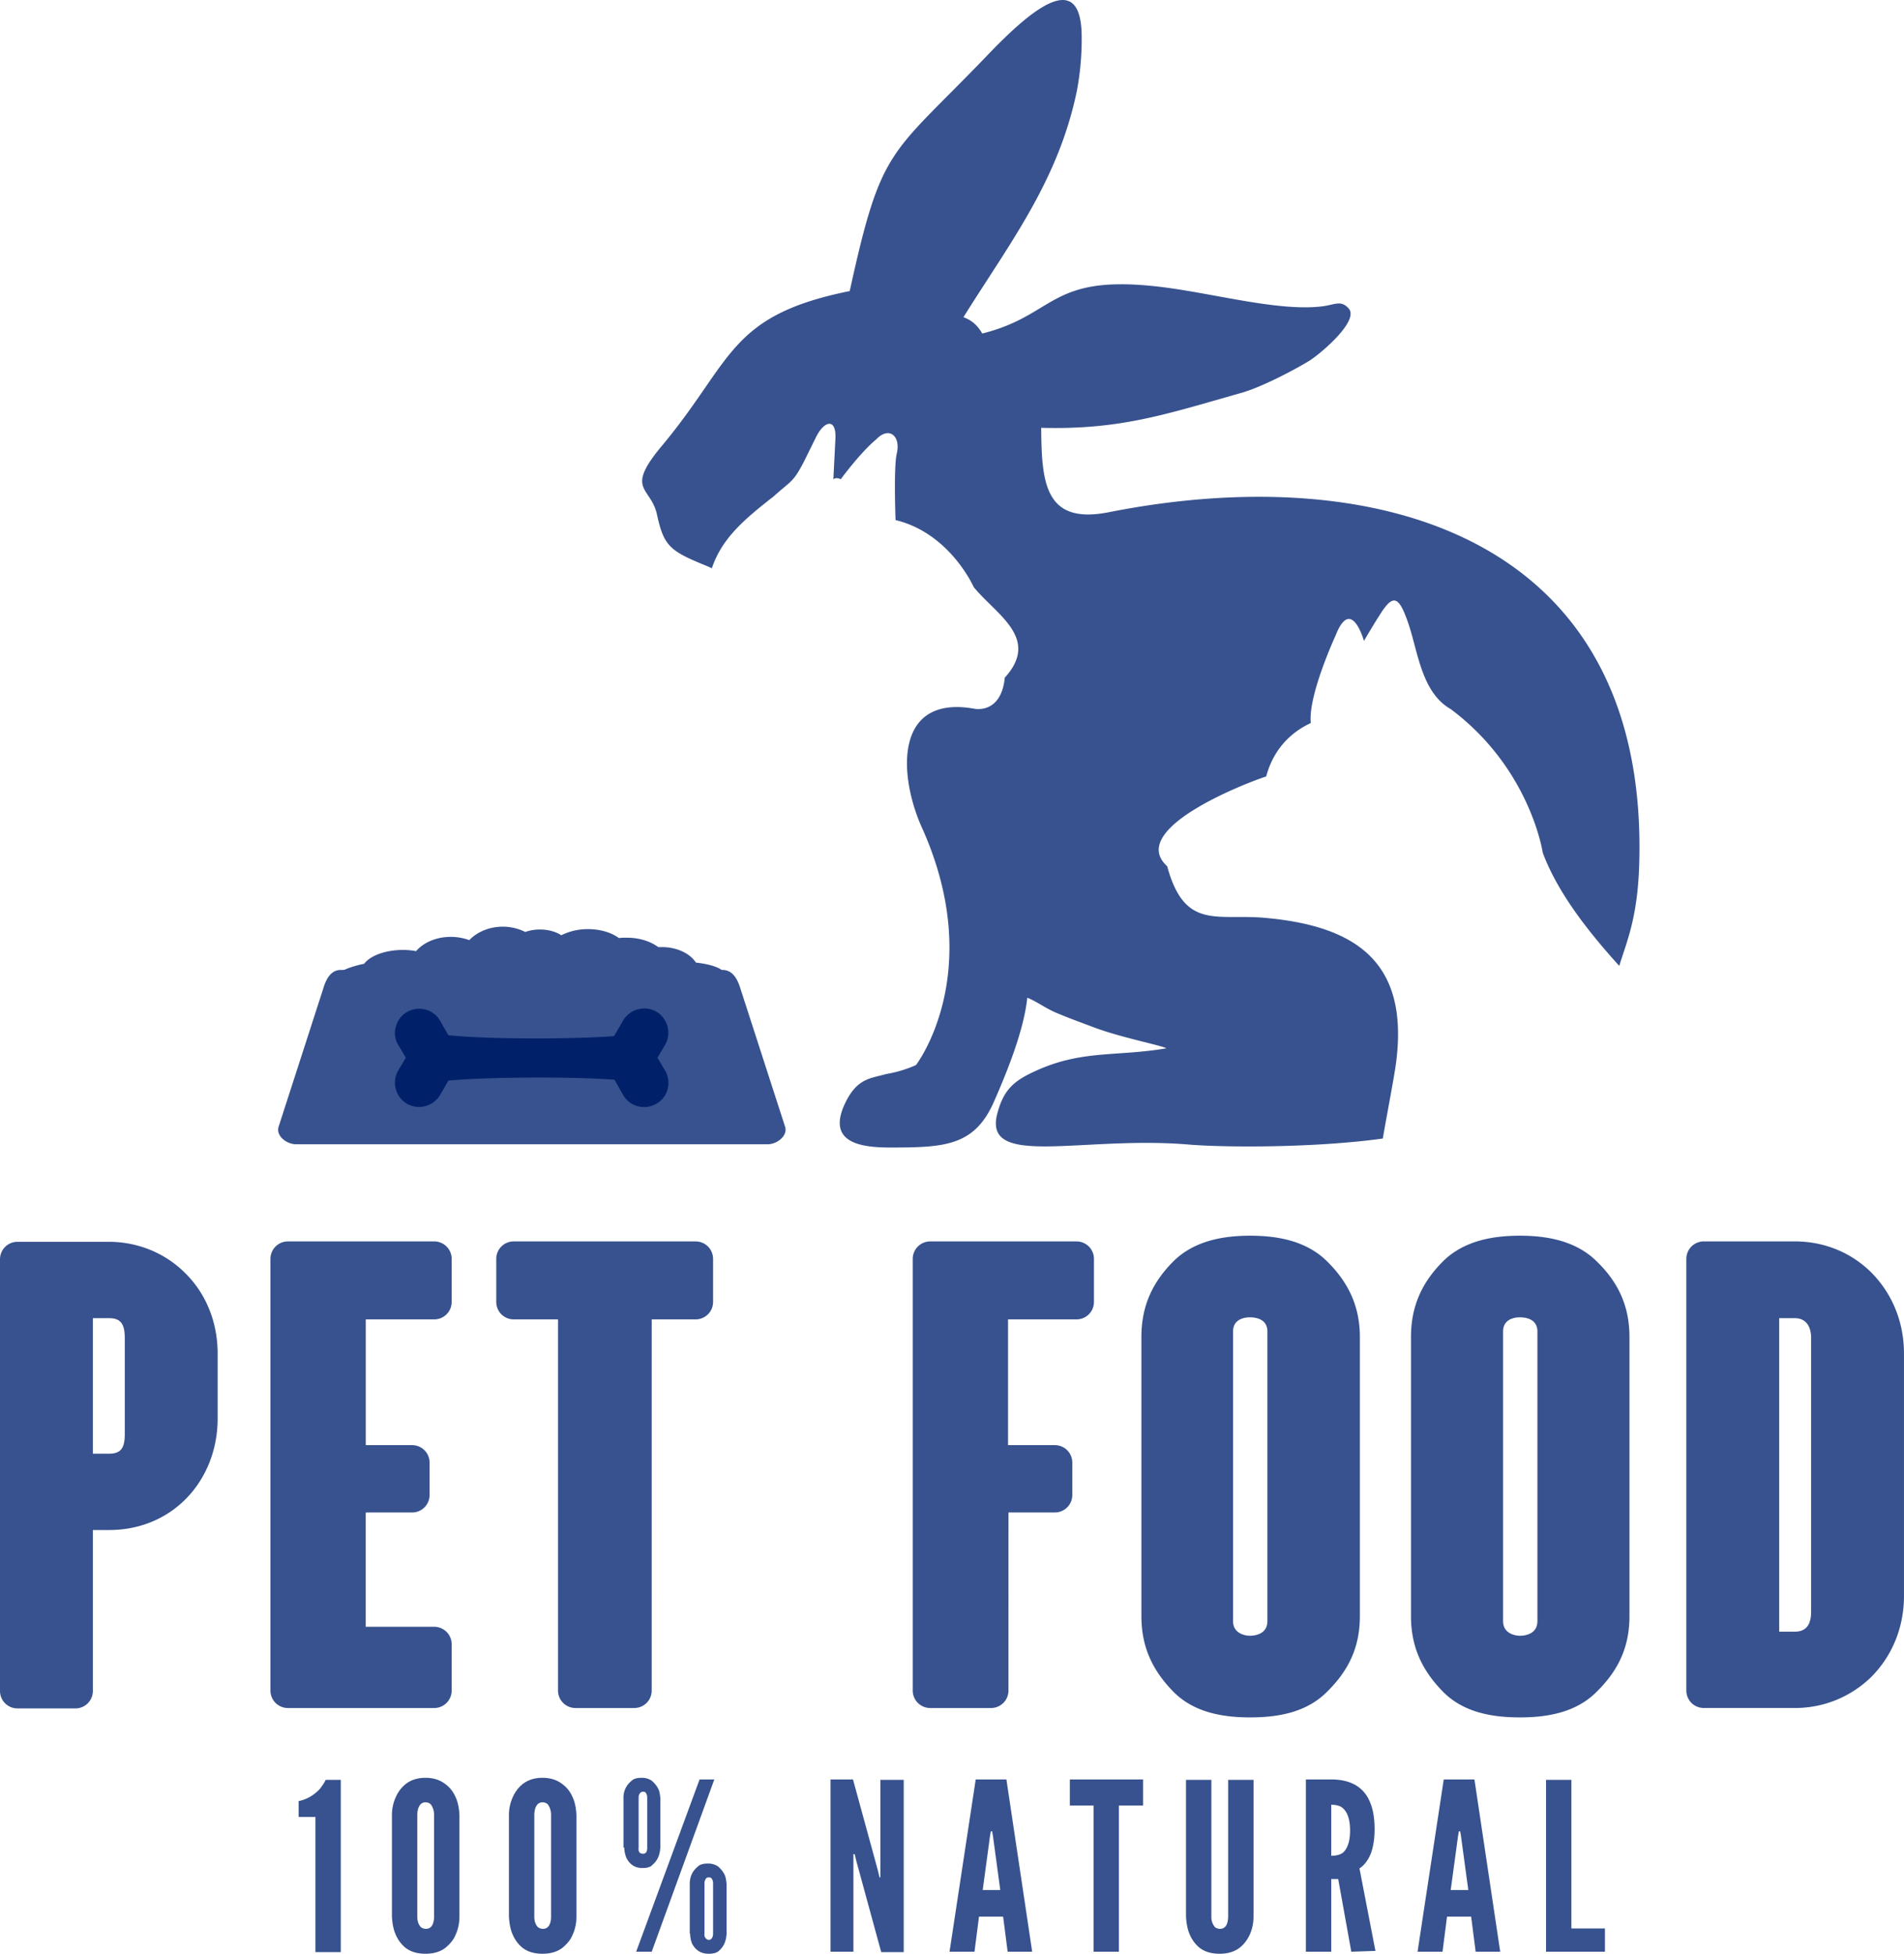
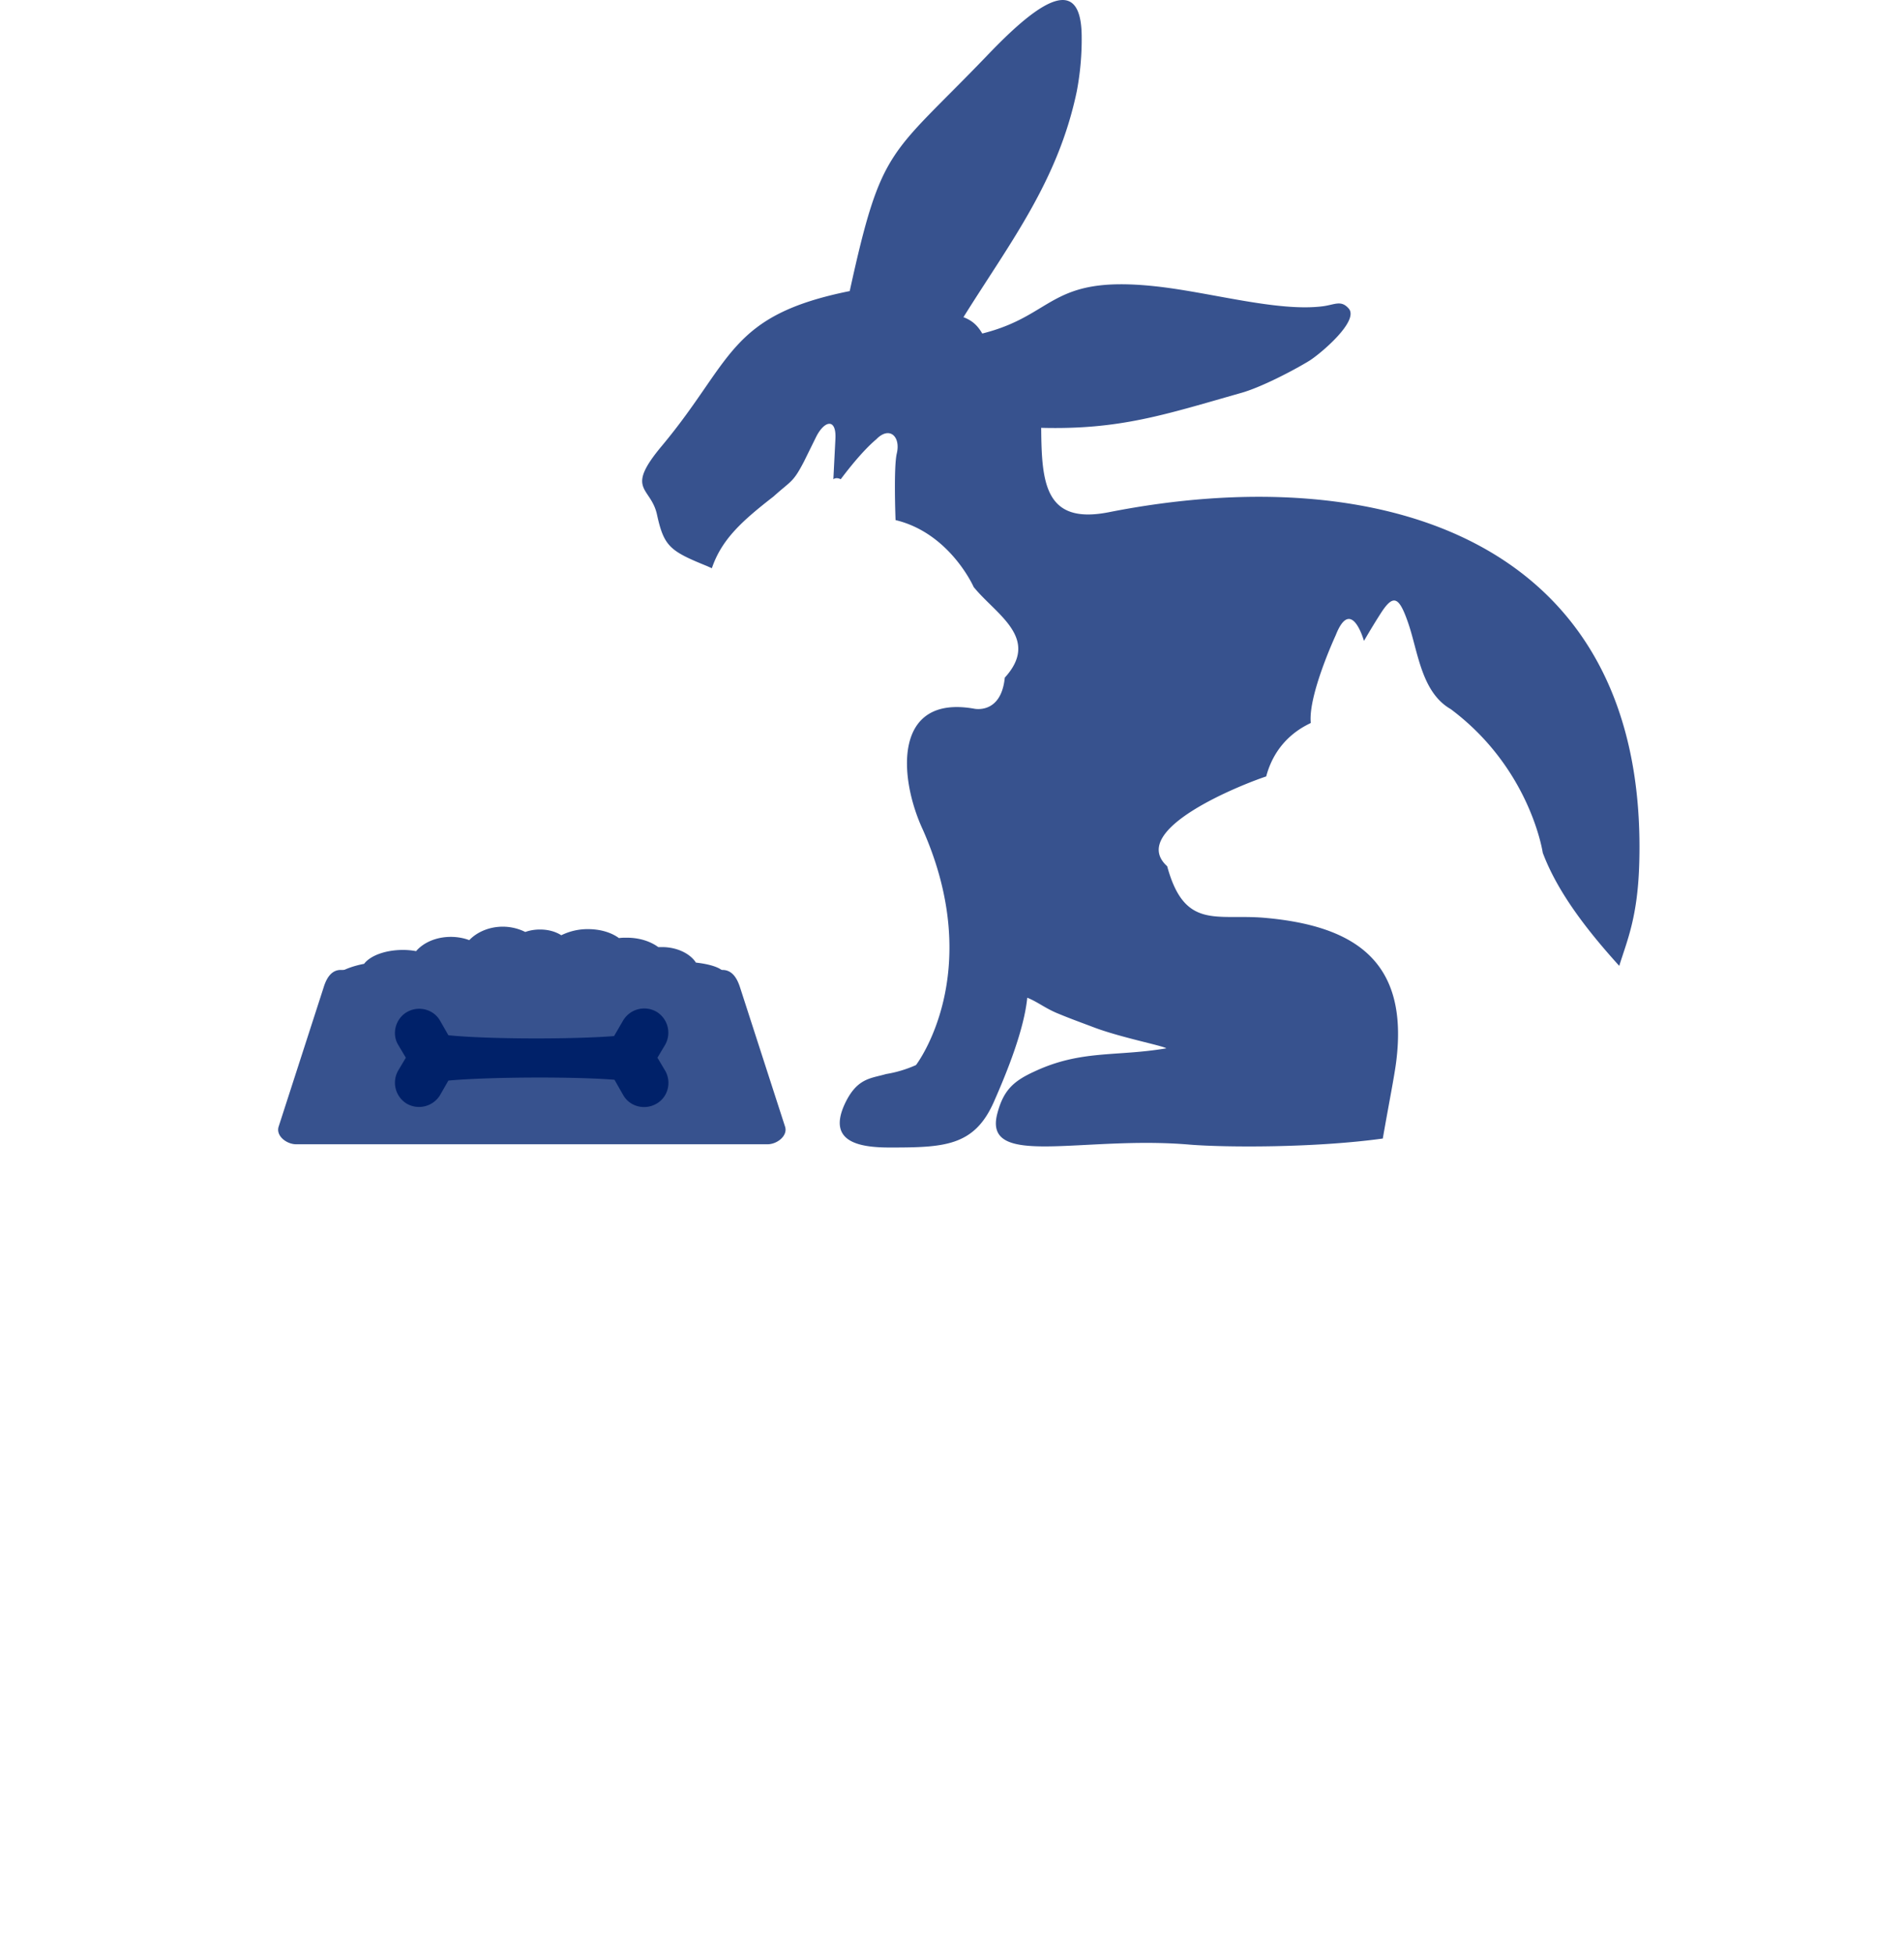
<svg xmlns="http://www.w3.org/2000/svg" width="116" height="119" fill="none">
  <path fill="#37528E" fill-rule="evenodd" d="M58.698 19.32c.598.224.897.572 1.146.995 4.462-1.12 4.063-3.556 10.469-2.885 3.365.349 7.552 1.592 10.319 1.219.698-.1 1.072-.373 1.52.124.723.746-1.745 2.81-2.393 3.208-1.022.621-2.99 1.64-4.187 1.964-4.636 1.318-7.353 2.238-12.138 2.113.025 3.357.224 5.893 4.087 5.147 16.55-3.282 32.826 1.567 32.353 21.21-.075 3.43-.748 4.873-1.222 6.415-1.869-2.064-3.738-4.426-4.66-6.888 0 0-.748-5.122-5.609-8.752-1.82-1.044-1.994-3.58-2.617-5.321-.548-1.567-.897-1.69-1.67-.472-.224.348-.548.87-.997 1.64 0 0-.772-2.76-1.72-.348 0 0-1.694 3.655-1.52 5.346-.324.174-2.094.92-2.717 3.257-1.37.448-8.5 3.233-6.032 5.47 1.047 3.855 2.966 2.91 5.833 3.133 5.683.473 8.873 2.71 8.125 8.728-.1.845-.473 2.71-.822 4.724-4.138.572-9.546.547-11.74.373-6.58-.572-12.662 1.492-11.74-1.915.375-1.417.998-1.964 2.244-2.536 2.866-1.342 4.985-.895 8.05-1.417-.274-.174-2.84-.671-4.46-1.293-.724-.273-1.347-.497-2.07-.796-.822-.323-1.27-.72-1.944-.994-.2 1.964-1.221 4.5-2.044 6.365-1.196 2.686-3.016 2.76-6.33 2.76-1.895 0-3.814-.348-2.742-2.66.747-1.592 1.595-1.542 2.517-1.816a7.352 7.352 0 0 0 1.82-.547s4.287-5.57.423-14.321c-1.495-3.208-1.82-8.255 3.116-7.385 0 0 1.645.373 1.87-1.89 2.193-2.411-.549-3.854-1.895-5.52 0 0-1.446-3.282-4.76-4.077 0 0-.125-3.208.074-4.053.25-1.044-.448-1.691-1.246-.87-.474.397-1.197 1.143-2.169 2.436 0 0-.249-.149-.448 0l.124-2.436c.075-1.318-.672-1.144-1.171-.15l-.748 1.517c-.673 1.293-.772 1.144-1.844 2.114-1.92 1.491-3.166 2.61-3.764 4.376-.1-.05-.174-.075-.274-.125-2.268-.92-2.642-1.193-3.066-3.133-.374-1.74-1.994-1.466.3-4.202 4.336-5.196 4.037-7.931 11.44-9.423 1.944-8.877 2.418-8.156 8.325-14.297C62.61.796 65.85-2.088 65.9 2.164a16.976 16.976 0 0 1-.299 3.406c-1.147 5.47-4.063 9.2-6.904 13.75ZM20.762 59.078h23.255c.598 0 .897.522 1.072 1.07l2.742 8.478c.174.547-.474 1.07-1.072 1.07H18.046c-.574 0-1.247-.498-1.072-1.07l2.741-8.479c.175-.572.474-1.069 1.047-1.069Z" clip-rule="evenodd" />
  <path fill="#37528E" fill-rule="evenodd" d="M20.688 59.227c.324-.199.847-.397 1.495-.522.374-.497 1.296-.845 2.368-.845.274 0 .548.025.798.074.448-.522 1.22-.87 2.118-.87.399 0 .798.075 1.122.199.473-.497 1.221-.82 2.044-.82.498 0 .972.124 1.37.323.275-.1.574-.15.898-.15.498 0 .947.125 1.296.349a3.621 3.621 0 0 1 1.62-.373c.748 0 1.42.199 1.894.547.15-.025.3-.025.474-.025.773 0 1.445.224 1.919.572h.224c.922 0 1.72.398 2.07.944.896.1 1.57.324 1.719.622h-23.43v-.025Z" clip-rule="evenodd" />
  <path fill="#002169" fill-rule="evenodd" d="M24.8 61.64c.698-.399 1.62-.175 2.02.546l.498.87c2.417.249 7.651.249 10.094.05l.549-.945a1.498 1.498 0 0 1 2.018-.547 1.49 1.49 0 0 1 .549 2.014l-.474.796.474.796c.398.696.174 1.616-.549 2.014-.697.397-1.62.174-2.018-.547l-.524-.92c-2.468-.2-7.702-.174-10.12.05l-.498.87a1.499 1.499 0 0 1-2.019.547 1.49 1.49 0 0 1-.548-2.014l.473-.796-.473-.796c-.399-.671-.15-1.591.548-1.989Z" clip-rule="evenodd" />
-   <path fill="#37528E" d="M11.266 77.527c-1.221-1.218-2.891-1.89-4.636-1.89H1.072c-.598 0-1.072.473-1.072 1.07v26.281c0 .597.474 1.07 1.072 1.07h3.514c.598 0 1.072-.473 1.072-1.07v-9.796h.997c1.745 0 3.39-.622 4.636-1.865 1.271-1.268 1.969-3.033 1.969-4.923V82.45c0-1.94-.723-3.68-1.994-4.924ZM7.602 87.35c0 .795-.2 1.193-.947 1.193h-.997v-8.255h.997c.748 0 .947.423.947 1.219v5.843Zm14.68 11.76v-6.986H25.1c.599 0 1.072-.473 1.072-1.07V89.09c0-.596-.473-1.069-1.072-1.069h-2.816v-7.658h4.162c.598 0 1.072-.472 1.072-1.07v-2.61c0-.597-.474-1.07-1.072-1.07h-8.898c-.598 0-1.072.473-1.072 1.07v26.282c0 .596.474 1.069 1.072 1.069h8.898c.598 0 1.072-.473 1.072-1.069v-2.81c0-.597-.474-1.07-1.072-1.07h-4.162v.026ZM39.68 80.363h2.692c.598 0 1.072-.472 1.072-1.07v-2.61c0-.597-.474-1.07-1.072-1.07H31.305c-.598 0-1.071.473-1.071 1.07v2.61c0 .597.473 1.07 1.071 1.07h2.692v22.602c0 .596.474 1.069 1.072 1.069h3.564c.599 0 1.072-.473 1.072-1.069V80.362h-.025Zm21.735 7.658v-7.658h4.162c.598 0 1.072-.472 1.072-1.07v-2.61c0-.597-.474-1.07-1.072-1.07H56.68c-.598 0-1.072.473-1.072 1.07v26.282c0 .596.474 1.069 1.072 1.069h3.689c.598 0 1.072-.473 1.072-1.069V92.123h2.816c.598 0 1.072-.473 1.072-1.07V89.09c0-.596-.474-1.069-1.072-1.069h-2.841ZM80.83 76.806c-1.221-1.193-2.916-1.541-4.66-1.541-1.746 0-3.44.348-4.662 1.541-1.27 1.268-1.969 2.71-1.969 4.625v17.007c0 1.94.723 3.357 1.97 4.625 1.22 1.218 2.915 1.542 4.66 1.542s3.44-.324 4.661-1.542c1.296-1.268 2.019-2.685 2.019-4.625V81.431c0-1.89-.723-3.357-2.019-4.625Zm-3.614 21.93c0 .796-.748.896-1.072.896-.274 0-1.022-.125-1.022-.895v-17.63c0-.795.748-.87 1.022-.87.324 0 1.072.075 1.072.87v17.63Zm20.04-21.93c-1.222-1.193-2.917-1.541-4.661-1.541-1.745 0-3.44.348-4.661 1.541-1.272 1.268-1.97 2.71-1.97 4.625v17.007c0 1.94.723 3.357 1.97 4.625 1.221 1.218 2.916 1.542 4.66 1.542 1.745 0 3.44-.324 4.662-1.542 1.296-1.268 2.018-2.685 2.018-4.625V81.431c0-1.89-.697-3.357-2.018-4.625Zm-3.59 21.93c0 .796-.747.896-1.071.896-.275 0-1.022-.125-1.022-.895v-17.63c0-.795.747-.87 1.022-.87.324 0 1.071.075 1.071.87v17.63Zm20.314-21.258c-1.221-1.194-2.841-1.865-4.636-1.865h-5.533c-.598 0-1.072.472-1.072 1.069v26.282c0 .596.474 1.069 1.072 1.069h5.533c1.77 0 3.39-.672 4.636-1.865 1.296-1.293 2.019-3.034 2.019-4.973V82.451c0-1.94-.723-3.68-2.019-4.973Zm-3.639 20.687c0 .82-.324 1.218-.997 1.218h-.947V80.287h.947c.598 0 .997.398.997 1.219v16.659Zm-92.146 12.506h1.022v8.231h1.545v-10.493h-.922c-.075.174-.2.348-.349.547-.374.398-.797.646-1.296.746v.969Zm5.683 6.067c.025.448.1.821.25 1.144.149.323.348.572.597.771.3.224.698.348 1.197.348.498 0 .897-.124 1.196-.348.274-.224.499-.473.623-.771.15-.323.25-.696.25-1.144v-6.191c-.025-.447-.1-.82-.25-1.119a1.867 1.867 0 0 0-.623-.771c-.324-.248-.723-.373-1.196-.373-.474 0-.873.125-1.197.373a2.08 2.08 0 0 0-.598.771 2.64 2.64 0 0 0-.249 1.119v6.191Zm1.545 0v-6.191c0-.149.025-.273.05-.373.075-.248.225-.398.449-.398.124 0 .249.05.324.125.124.174.2.373.2.646v6.191c0 .174-.026.299-.05.373-.075.249-.225.373-.45.373a.533.533 0 0 1-.298-.099c-.15-.149-.225-.373-.225-.647Zm5.583 0c.025.448.1.821.25 1.144.15.323.349.572.598.771.299.224.698.348 1.196.348.499 0 .898-.124 1.197-.348.274-.224.498-.473.623-.771.15-.323.249-.696.249-1.144v-6.191c-.025-.447-.1-.82-.25-1.119a1.868 1.868 0 0 0-.622-.771c-.324-.248-.723-.373-1.197-.373-.473 0-.872.125-1.196.373-.25.199-.449.448-.598.771-.15.323-.25.696-.25 1.119v6.191Zm1.546 0v-6.191c0-.149.025-.273.05-.373.074-.248.224-.398.448-.398.125 0 .25.05.324.125.125.174.2.373.2.646v6.191c0 .174-.025.299-.05.373-.075.249-.224.373-.449.373a.533.533 0 0 1-.299-.099c-.15-.149-.224-.373-.224-.647Zm5.483-4.202c0 .224.05.423.125.622.2.398.523.621.972.621.274 0 .498-.049.623-.198.3-.249.449-.597.474-1.045v-3.033c-.025-.224-.05-.423-.15-.597a1.622 1.622 0 0 0-.374-.447 1.06 1.06 0 0 0-.598-.175c-.3 0-.498.05-.648.199a1.282 1.282 0 0 0-.474 1.02v3.033h.05Zm.723 6.341h.947l3.814-10.493h-.898l-3.863 10.493Zm.15-6.341v-3.033c0-.05 0-.1.024-.174.05-.125.125-.199.25-.199.075 0 .124.025.15.05a.502.502 0 0 1 .099.323v3.033c0 .249-.075.373-.25.373-.223 0-.298-.124-.273-.373Zm3.14 5.247c0 .223.05.447.125.621.224.398.548.597.997.597.274 0 .498-.05.623-.174.299-.249.449-.597.473-1.044v-3.034c-.024-.224-.05-.447-.15-.621a1.627 1.627 0 0 0-.373-.448 1.069 1.069 0 0 0-.598-.174c-.3 0-.499.05-.648.199-.324.273-.474.621-.474 1.044v3.034h.025Zm.872 0v-3.034c0-.05 0-.124.025-.199.025-.049.025-.074.05-.099 0-.025.025-.05.075-.075.025-.025.075-.025.125-.025.074 0 .124.025.15.05a.5.5 0 0 1 .099.323v3.034c0 .049 0 .124-.025.199-.05.124-.125.199-.224.199a.226.226 0 0 1-.175-.075.32.32 0 0 1-.1-.298Zm7.652 1.094h1.421v-5.943h.075l.125.497 1.495 5.471h1.37v-10.493h-1.42v5.942h-.05l-.124-.497-1.496-5.47h-1.37v10.493h-.026Zm7.278 0h1.52l.275-2.139h1.47l.275 2.139h1.495l-1.57-10.493h-1.87l-1.595 10.493Zm2.02-3.755.448-3.307.05-.273h.075l.05.273.448 3.307H59.87Zm5.283-5.147h1.471v8.902h1.545v-8.902h1.47v-1.591h-4.46v1.591h-.026Zm7.104 6.763c.025.448.1.821.25 1.144.149.323.348.572.597.771.3.224.698.348 1.197.348.498 0 .897-.124 1.196-.348.274-.199.474-.473.623-.771.15-.323.25-.696.25-1.144v-8.329h-1.546v8.329c0 .15-.025.274-.05.373-.074.249-.224.373-.448.373a.533.533 0 0 1-.3-.099.929.929 0 0 1-.224-.647v-8.329h-1.545v8.329Zm7.303 2.139h1.545v-4.426h.424l.798 4.426 1.47-.05-.972-5.023c.3-.199.523-.497.698-.92.15-.422.224-.92.224-1.467 0-1.019-.224-1.765-.648-2.262-.423-.498-1.096-.771-1.994-.771H79.56v10.493Zm1.545-5.843v-3.108c.324 0 .574.074.723.223.274.249.424.697.424 1.343s-.15 1.094-.424 1.343c-.15.124-.399.199-.723.199Zm5.26 5.843h1.52l.274-2.139h1.47l.275 2.139h1.495l-1.57-10.493h-1.87l-1.595 10.493Zm2.018-3.755.449-3.307.05-.273h.075l.05.273.448 3.307h-1.072Zm5.808 3.755h3.589v-1.418h-2.044v-9.05h-1.545v10.468Z" />
</svg>